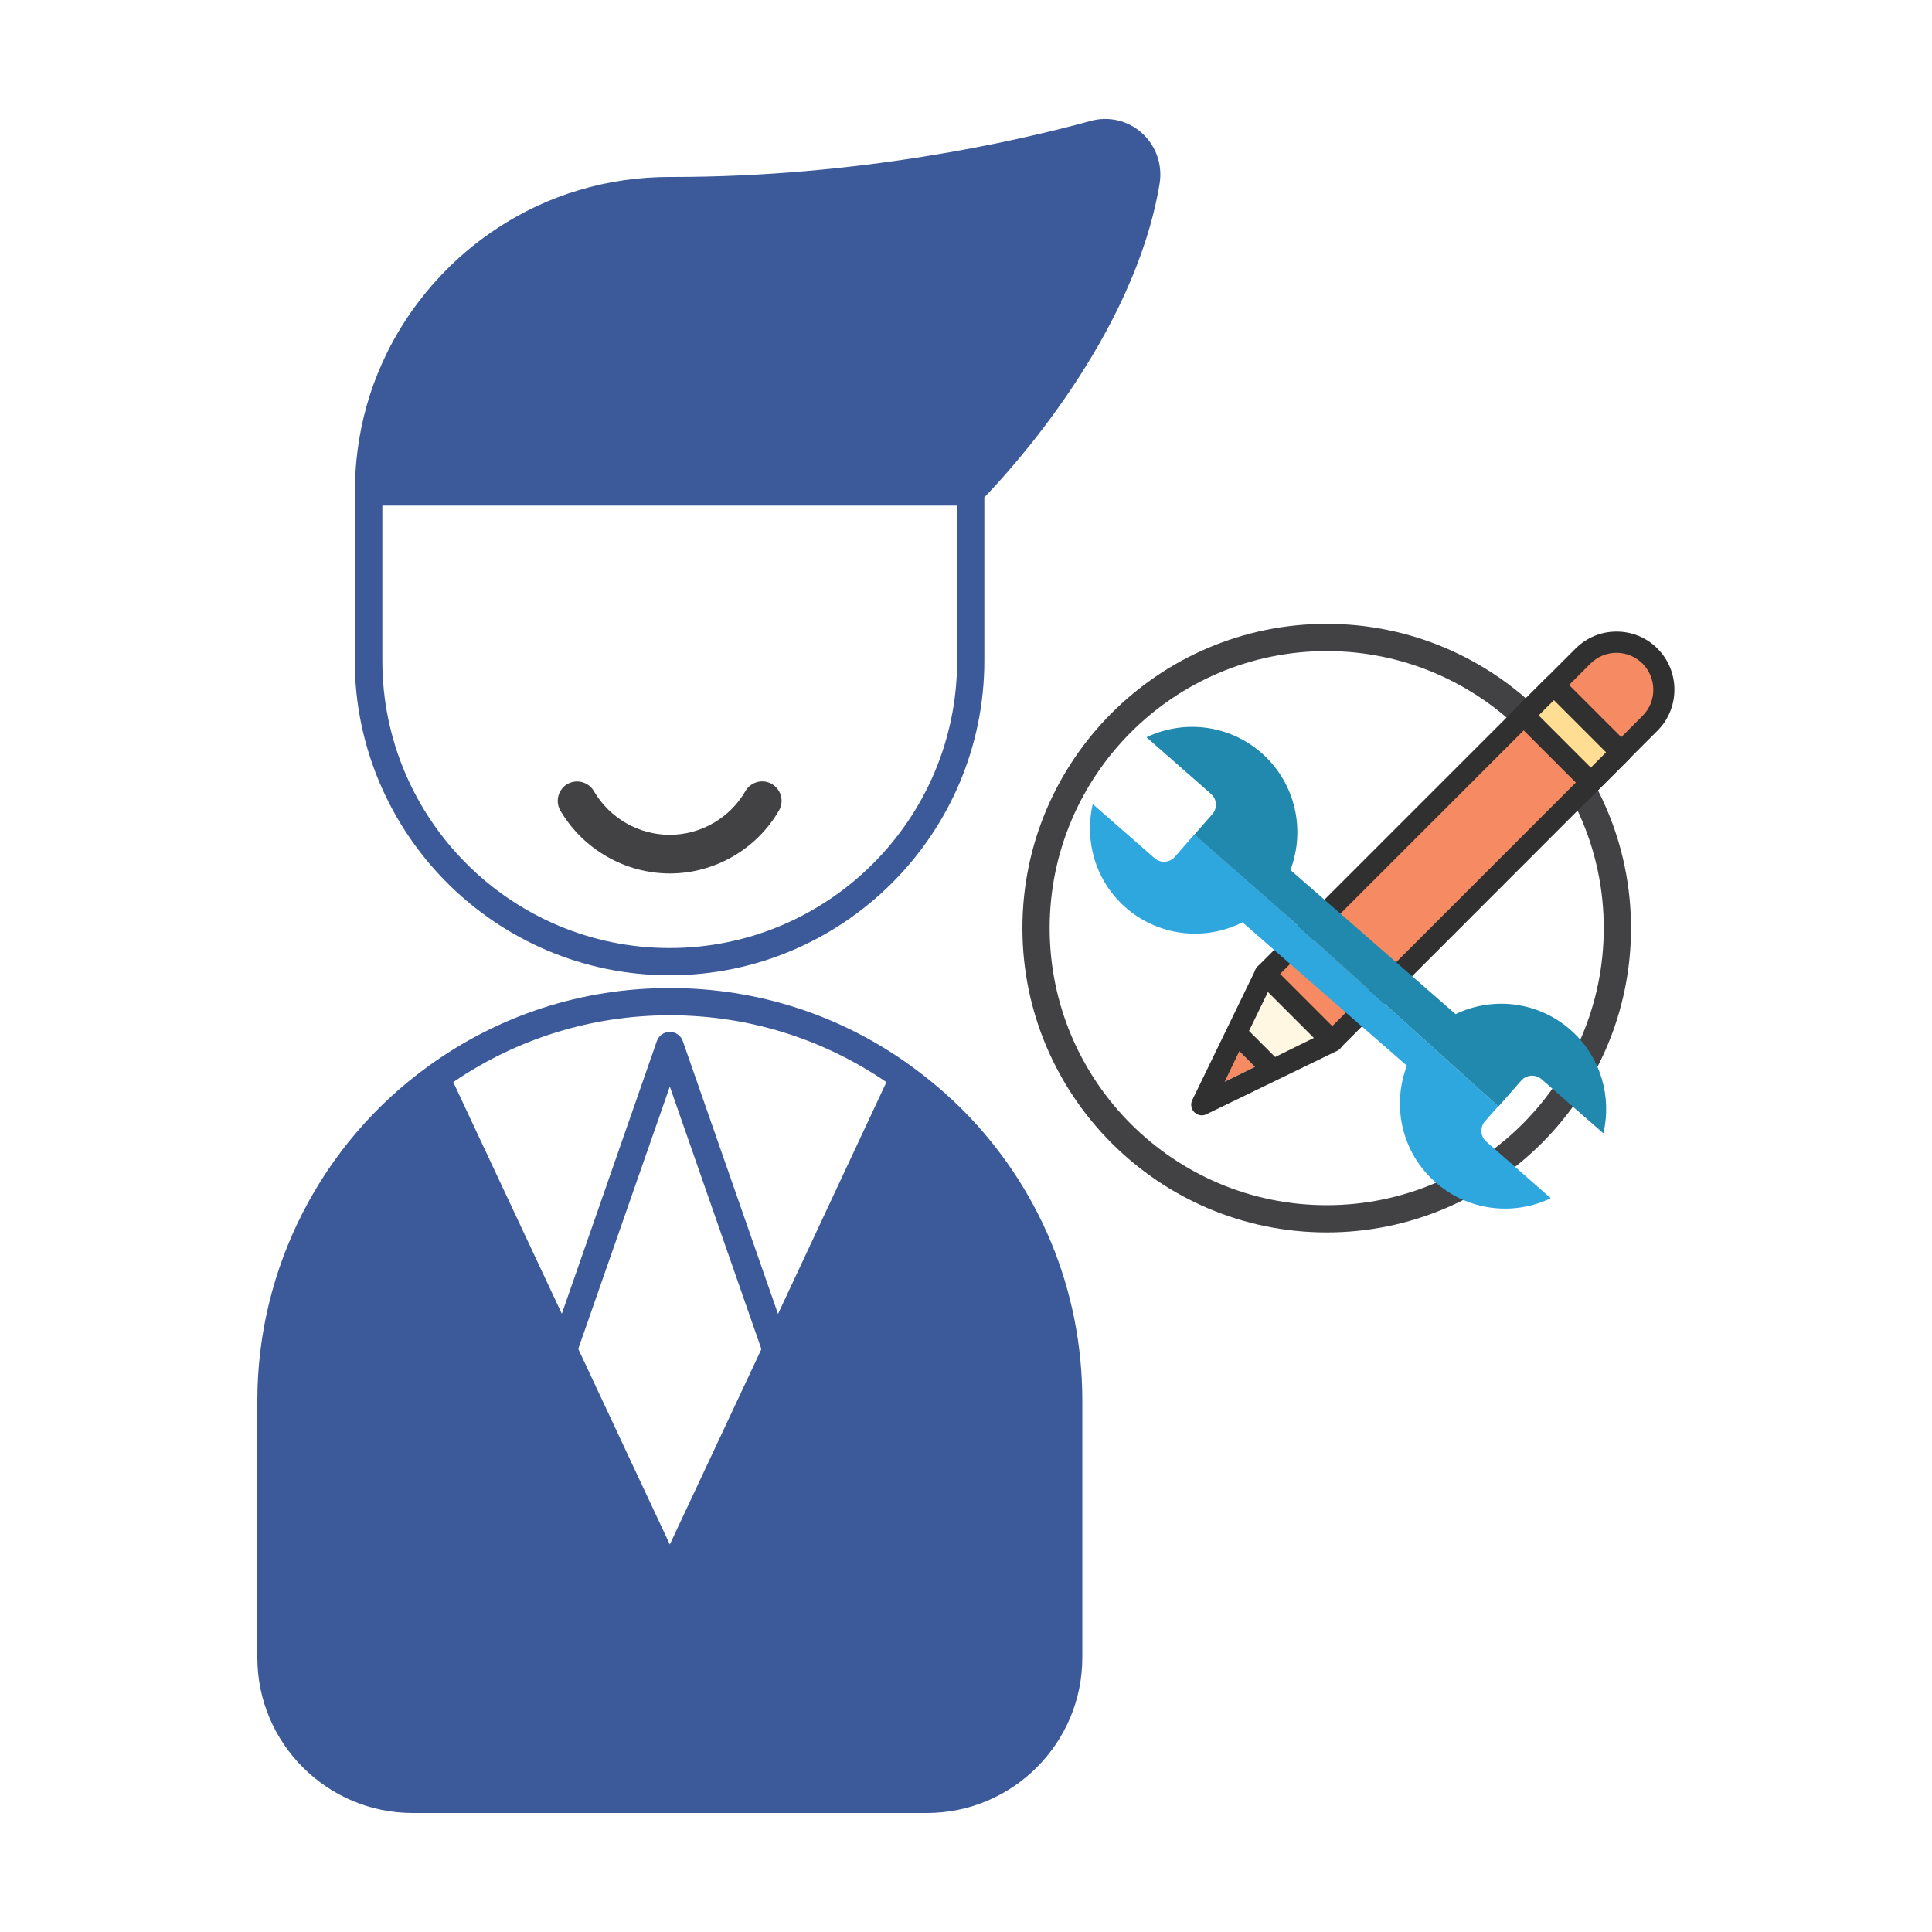
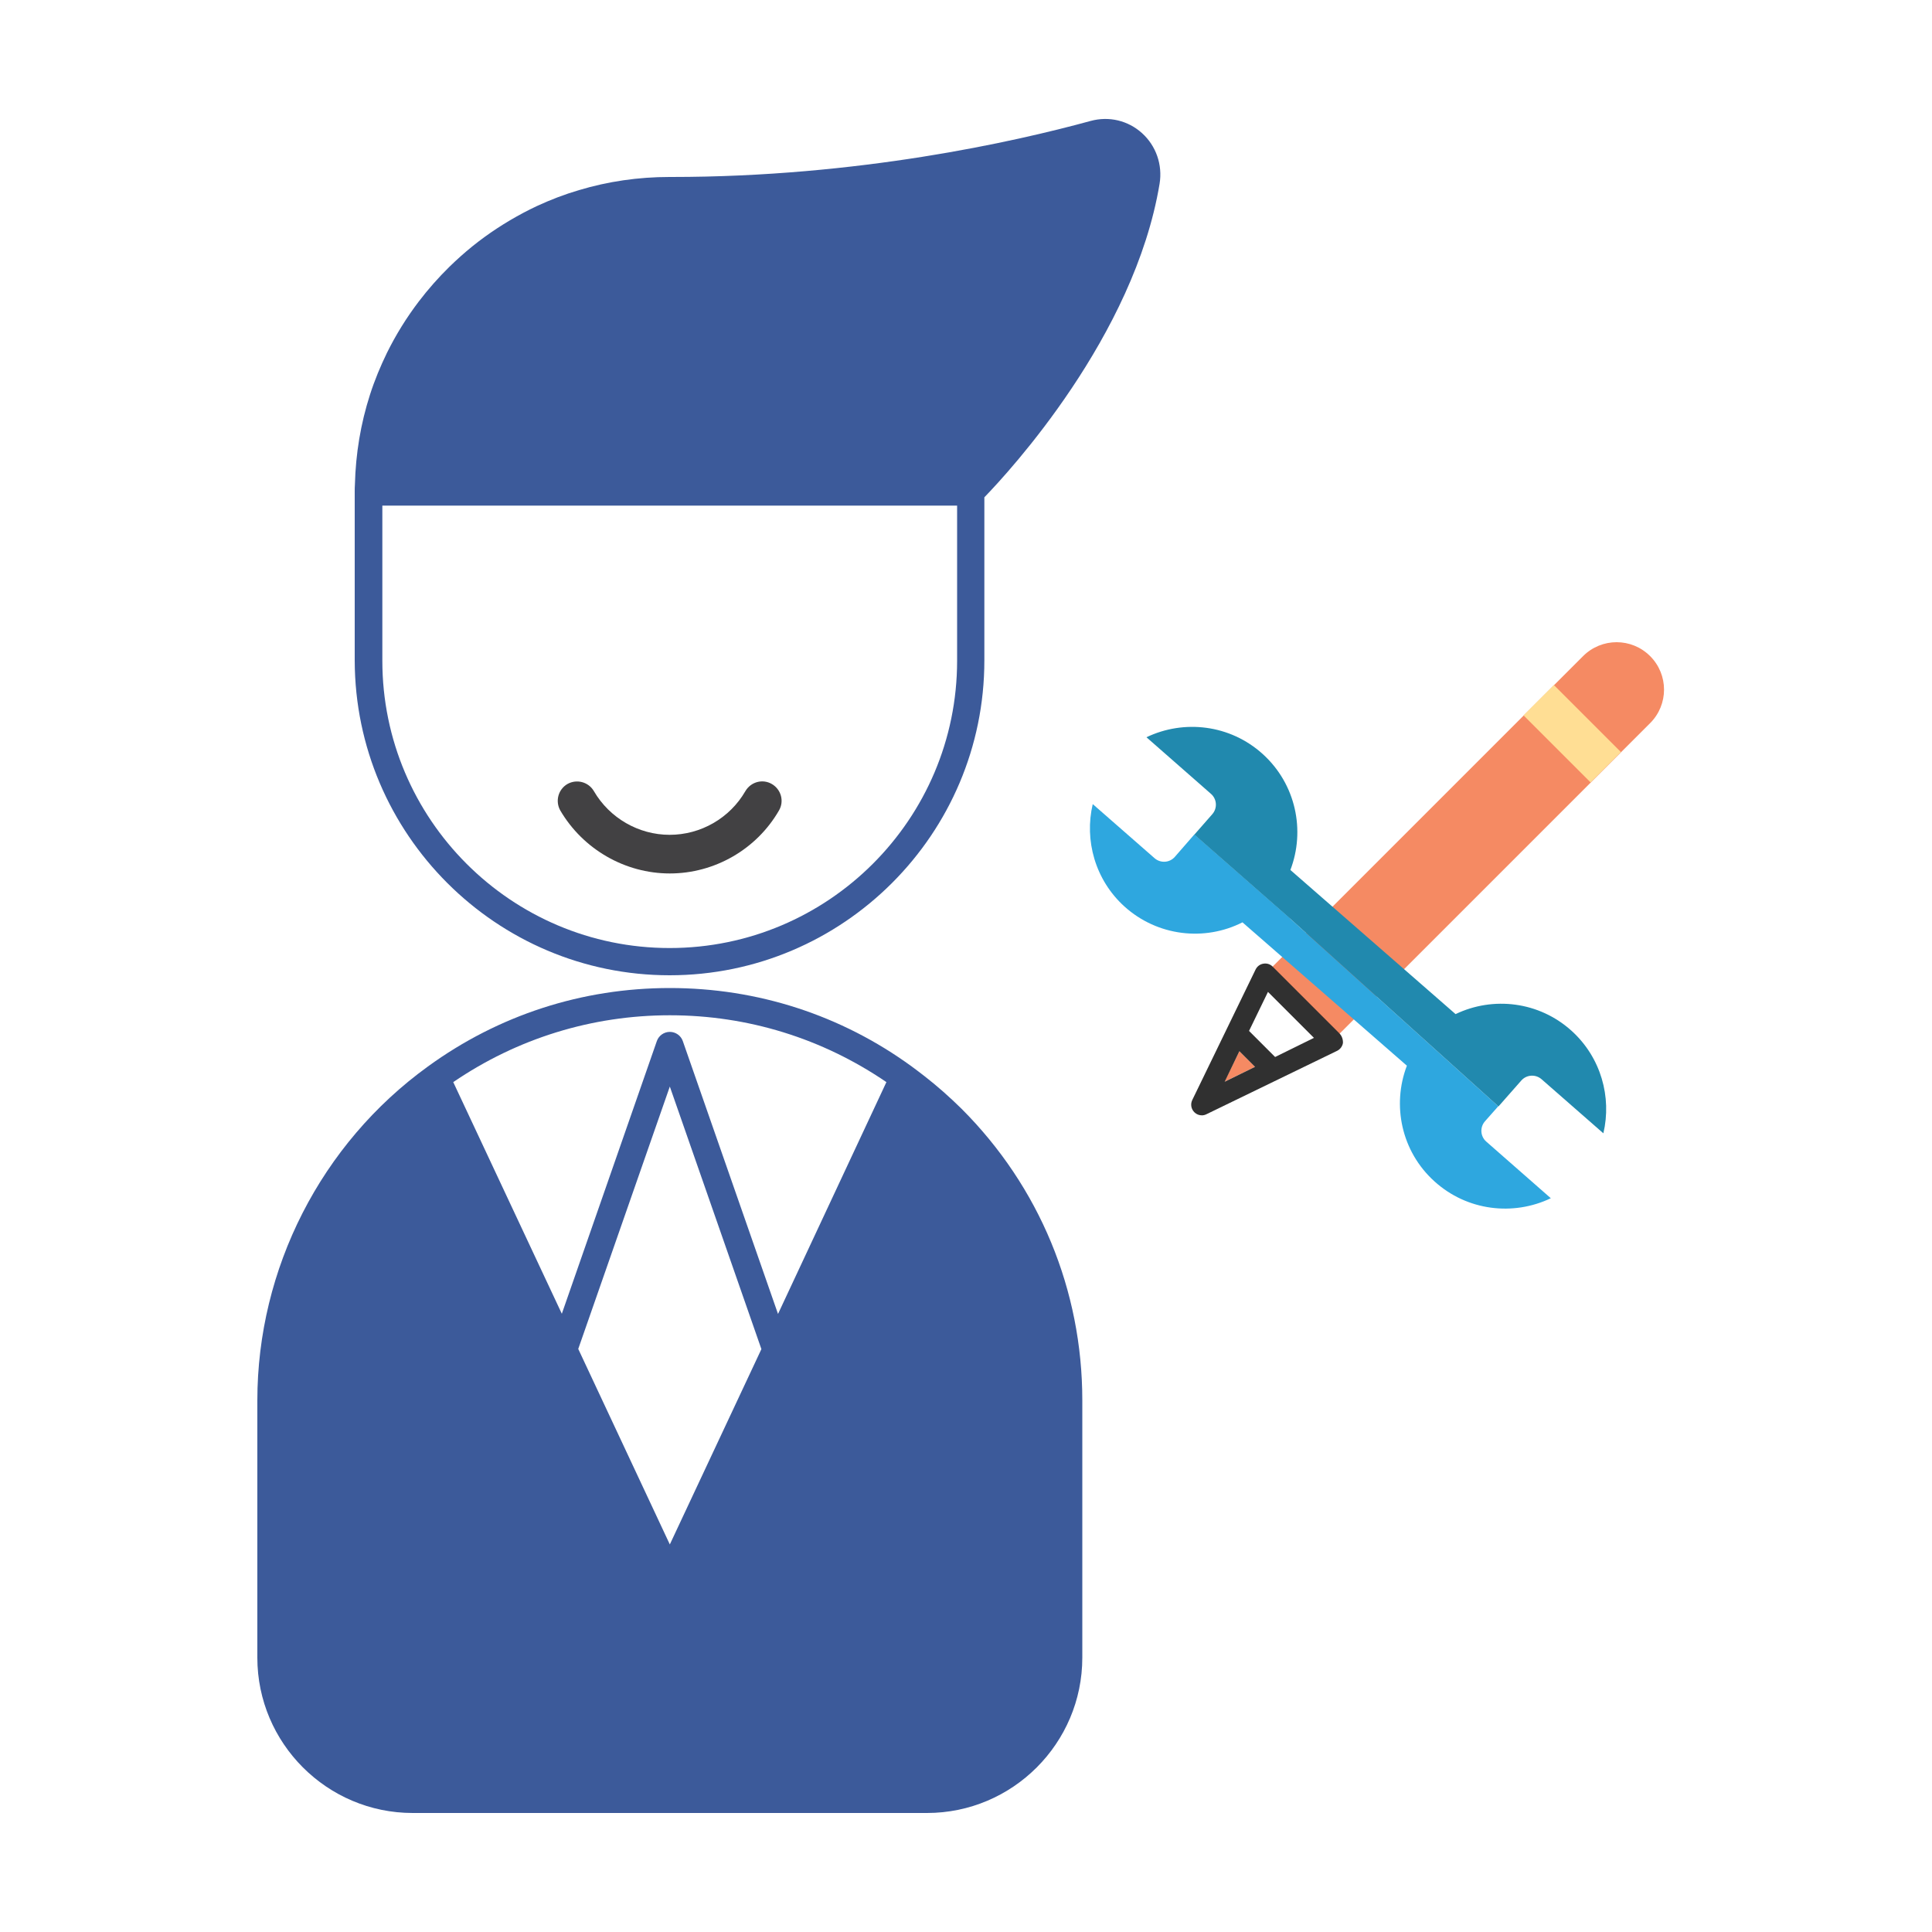
<svg xmlns="http://www.w3.org/2000/svg" version="1.1" id="Layer_1" x="0px" y="0px" viewBox="0 0 100 100" style="enable-background:new 0 0 100 100;" xml:space="preserve">
  <style type="text/css">
	.st0{fill:#3C5A9A;}
	.st1{fill:#D61F2F;}
	.st2{fill:#2D4D85;}
	.st3{fill:#FFFFFF;}
	.st4{fill:#F58A63;}
	.st5{fill:#303030;}
	.st6{fill:#FEC127;}
	.st7{fill:#FFDE94;}
	.st8{fill:#FEE0C4;}
	.st9{fill:#6C88BC;}
	.st10{fill:#FFF7E2;}
	.st11{clip-path:url(#SVGID_00000178201482519174693840000002092233577324721804_);}
	.st12{clip-path:url(#SVGID_00000044162701439188306800000014436259491628126110_);}
	.st13{fill:#F2F2F2;}
	.st14{clip-path:url(#SVGID_00000130635050987158894050000008260548494088436361_);}
	.st15{fill:#63240D;}
	.st16{clip-path:url(#SVGID_00000133490322811708015040000014660354703245209007_);}
	.st17{clip-path:url(#SVGID_00000062894957115876884310000015524771764731614596_);}
	.st18{opacity:0.6;}
	.st19{opacity:0.9;}
	.st20{fill:#010101;}
	.st21{clip-path:url(#SVGID_00000097501930817157064960000015425337877641526949_);}
	.st22{fill:#424143;}
	.st23{clip-path:url(#SVGID_00000097473585245296206820000007922827528656766137_);}
	.st24{clip-path:url(#SVGID_00000149358376329871233490000000618667469574387379_);}
	.st25{clip-path:url(#SVGID_00000039821756396485798860000002887162704915928213_);}
	.st26{clip-path:url(#SVGID_00000106128403925514591560000009503047788656702895_);}
	.st27{clip-path:url(#SVGID_00000010272227107293831800000011848472621904728509_);}
	.st28{fill:#99B5D1;}
	.st29{fill:#37A1DA;}
	.st30{fill:#128FCB;}
	.st31{fill:#3FB8EA;}
	.st32{clip-path:url(#SVGID_00000009551067678718273400000003561336297209869725_);}
	.st33{clip-path:url(#SVGID_00000152236919534517238700000004549166373199510941_);}
	.st34{clip-path:url(#SVGID_00000054252139380120943110000017477268088121914291_);}
	.st35{clip-path:url(#SVGID_00000162349429099783629560000012219692022545985920_);}
	.st36{clip-path:url(#SVGID_00000155112869899886061280000008866588037654260873_);}
	.st37{clip-path:url(#SVGID_00000122696455860174005670000008870445663449599890_);}
	.st38{clip-path:url(#SVGID_00000034796021937993691870000008818878496016852878_);fill:#63240D;}
	.st39{clip-path:url(#SVGID_00000075861369239977797300000012576388799378260637_);fill:#F2F2F2;}
	.st40{clip-path:url(#SVGID_00000075861369239977797300000012576388799378260637_);}
	.st41{clip-path:url(#SVGID_00000015319252738694667700000001876328364611356302_);fill:#63240D;}
	.st42{clip-path:url(#SVGID_00000015319252738694667700000001876328364611356302_);fill:#F2F2F2;}
	.st43{clip-path:url(#SVGID_00000093166706761634202720000018125043790422742188_);fill:#F2F2F2;}
	.st44{clip-path:url(#SVGID_00000093166706761634202720000018125043790422742188_);}
	.st45{clip-path:url(#SVGID_00000130606935436363444970000018183441359077922981_);fill:#63240D;}
	.st46{clip-path:url(#SVGID_00000130606935436363444970000018183441359077922981_);fill:#F2F2F2;}
	.st47{clip-path:url(#SVGID_00000152980651572573169450000015936470176178477964_);}
	.st48{fill:url(#SVGID_00000037661100498653047140000013214199598915731363_);}
	.st49{fill:url(#SVGID_00000077320934959669647890000002711542789611866509_);}
	.st50{opacity:0.65;fill:#010101;}
	.st51{fill:#B4B4B4;}
	.st52{clip-path:url(#SVGID_00000151541150236238399200000013791390923573878177_);}
	.st53{fill:#2EA7DF;}
	.st54{fill:#2189AE;}
	.st55{clip-path:url(#SVGID_00000078752858473235884510000008392462013318575233_);}
	.st56{clip-path:url(#SVGID_00000005266249321153715940000011826831830618569116_);fill:#F2F2F2;}
	.st57{clip-path:url(#SVGID_00000005266249321153715940000011826831830618569116_);}
	.st58{clip-path:url(#SVGID_00000098218974276633681060000013654756826903049352_);fill:#63240D;}
	.st59{clip-path:url(#SVGID_00000098218974276633681060000013654756826903049352_);fill:#F2F2F2;}
	.st60{clip-path:url(#SVGID_00000072258884150104516260000017817794025008226233_);fill:#F2F2F2;}
	.st61{clip-path:url(#SVGID_00000072258884150104516260000017817794025008226233_);}
	.st62{clip-path:url(#SVGID_00000119825324293485387940000005446432970390356627_);fill:#63240D;}
	.st63{clip-path:url(#SVGID_00000119825324293485387940000005446432970390356627_);fill:#F2F2F2;}
	.st64{fill:#333333;}
	.st65{fill:#B1B3B6;}
</style>
  <g>
    <g id="c_00000181057291212593495350000010989673891975605648_">
      <g>
-         <path class="st22" d="M68.67,32.29c-8.69,0-15.75,7.07-15.75,15.75s7.07,15.75,15.75,15.75s15.75-7.07,15.75-15.75     S77.35,32.29,68.67,32.29L68.67,32.29z M68.67,62.38c-7.91,0-14.34-6.43-14.34-14.34S60.76,33.7,68.67,33.7     s14.34,6.43,14.34,14.34S76.58,62.38,68.67,62.38z" />
        <path class="st0" d="M34.66,50.48c8.98,0,16.29-7.31,16.29-16.29v-8.45c1.27-1.31,7.76-8.33,9.07-16.23     c0.16-0.98-0.18-1.96-0.91-2.62c-0.72-0.65-1.71-0.89-2.66-0.63c-3.95,1.08-12.02,2.9-21.69,2.9h-0.11     c-1.61,0-3.18,0.23-4.68,0.68c-0.75,0.22-1.48,0.5-2.19,0.83c-0.24,0.11-0.47,0.23-0.7,0.35c-0.92,0.49-1.8,1.06-2.63,1.73     c-0.41,0.33-0.81,0.69-1.19,1.06c-0.57,0.56-1.1,1.16-1.58,1.79c-0.64,0.84-1.19,1.73-1.65,2.66c-0.34,0.7-0.64,1.42-0.88,2.17     c-0.48,1.49-0.74,3.05-0.78,4.65c-0.01,0.12-0.01,0.25-0.01,0.37v8.74C18.38,43.18,25.69,50.48,34.66,50.48L34.66,50.48z      M34.66,49.07c-8.2,0-14.87-6.67-14.87-14.87v-8.03h29.75v8.03C49.54,42.4,42.87,49.07,34.66,49.07z" />
        <path class="st22" d="M34.67,45.21c2.32,0,4.49-1.25,5.65-3.26c0.28-0.48,0.11-1.09-0.37-1.37c-0.48-0.28-1.09-0.11-1.37,0.37     c-0.81,1.4-2.31,2.26-3.92,2.26s-3.11-0.87-3.92-2.26c-0.28-0.48-0.89-0.64-1.37-0.37c-0.48,0.28-0.64,0.89-0.37,1.37     C30.18,43.96,32.35,45.21,34.67,45.21L34.67,45.21z" />
        <path class="st0" d="M47.85,55.7c-0.22-0.17-0.44-0.34-0.66-0.5c0,0,0,0,0,0c-3.65-2.66-7.98-4.06-12.52-4.06     s-8.86,1.4-12.52,4.06c-5.53,4-8.83,10.46-8.83,17.29V85.8c0,4.43,3.61,8.04,8.04,8.04h26.62c4.43,0,8.04-3.61,8.04-8.04V72.48     c0-5.7-2.22-11.06-6.25-15.09C49.16,56.79,48.52,56.22,47.85,55.7L47.85,55.7z M34.67,79.94l-4.74-10.12l4.74-13.58l4.74,13.59     L34.67,79.94z M40.27,68.01l-4.93-14.13c-0.1-0.28-0.37-0.47-0.67-0.47l0,0c-0.3,0-0.57,0.19-0.67,0.47L29.08,68l-5.62-11.99     c3.31-2.26,7.18-3.46,11.21-3.46c4.04,0,7.9,1.2,11.21,3.46L40.27,68.01L40.27,68.01z" />
      </g>
    </g>
    <g>
      <g>
        <path class="st4" d="M68.95,53.89l-3.47-3.47l16.46-16.46c0.96-0.96,2.51-0.96,3.47,0v0c0.96,0.96,0.96,2.51,0,3.47L68.95,53.89z     " />
-         <path class="st5" d="M68.95,54.44c-0.14,0-0.28-0.05-0.39-0.16l-3.47-3.47c-0.1-0.1-0.16-0.24-0.16-0.39     c0-0.15,0.06-0.29,0.16-0.39l16.46-16.46c0.57-0.57,1.32-0.88,2.12-0.88s1.56,0.31,2.12,0.88c1.17,1.17,1.17,3.08,0,4.25     L69.34,54.28C69.23,54.39,69.09,54.44,68.95,54.44z M66.25,50.42l2.7,2.7l16.07-16.07c0.74-0.74,0.74-1.95,0-2.7     c-0.36-0.36-0.84-0.56-1.35-0.56c-0.51,0-0.99,0.2-1.35,0.56L66.25,50.42z" />
      </g>
      <g>
        <rect x="78.93" y="36.88" transform="matrix(0.707 0.707 -0.707 0.707 50.697 -46.422)" class="st7" width="4.91" height="2.22" />
-         <path class="st5" d="M82.34,41.05c-0.14,0-0.28-0.05-0.39-0.16l-3.47-3.47c-0.21-0.21-0.21-0.56,0-0.78l1.57-1.57     c0.21-0.21,0.57-0.21,0.78,0l3.47,3.47c0.1,0.1,0.16,0.24,0.16,0.39c0,0.15-0.06,0.29-0.16,0.39l-1.57,1.57     C82.62,41,82.48,41.05,82.34,41.05z M79.64,37.03l2.7,2.7l0.79-0.79l-2.7-2.7L79.64,37.03z" />
      </g>
      <g>
        <polygon class="st4" points="64.15,54.41 63.38,55.99 64.96,55.22    " />
-         <polygon class="st10" points="64.65,53.37 66,54.71 68.02,53.74 65.63,51.35    " />
        <path class="st5" d="M69.34,53.5l-3.47-3.47c-0.13-0.13-0.3-0.18-0.48-0.15c-0.18,0.03-0.32,0.14-0.4,0.3l-3.28,6.76     c-0.1,0.21-0.06,0.46,0.11,0.63c0.11,0.11,0.25,0.16,0.39,0.16c0.08,0,0.16-0.02,0.24-0.06l6.76-3.28     c0.16-0.08,0.27-0.23,0.3-0.4C69.52,53.81,69.46,53.63,69.34,53.5z M64.15,54.41l0.81,0.81l-1.57,0.77L64.15,54.41z M66,54.71     l-1.35-1.35l0.98-2.02l2.38,2.38L66,54.71z" />
      </g>
    </g>
    <g>
      <path class="st53" d="M77.55,57.26l-10.78-9.72v-0.01l-4.95-4.34l-1.01,1.16c-0.27,0.31-0.74,0.34-1.05,0.07l-3.2-2.8    c-0.44,1.87,0.12,3.92,1.64,5.3c1.72,1.55,4.16,1.81,6.11,0.82l8.51,7.42c-0.78,2.04-0.29,4.44,1.43,5.99    c1.69,1.53,4.08,1.8,6.02,0.87l-3.34-2.93c-0.31-0.27-0.34-0.74-0.07-1.05L77.55,57.26z" />
      <path class="st54" d="M66.77,47.54l10.78,9.72l0.01,0.01l1.18-1.34c0.27-0.31,0.74-0.34,1.05-0.07l3.2,2.8    c0.44-1.87-0.12-3.92-1.64-5.3c-1.69-1.53-4.07-1.8-6.01-0.87l-8.55-7.46c0.78-2.04,0.29-4.44-1.43-6    c-1.69-1.53-4.08-1.8-6.02-0.87l3.34,2.93c0.31,0.27,0.34,0.74,0.07,1.05l-0.93,1.06l0,0L66.77,47.54L66.77,47.54z" />
    </g>
  </g>
</svg>